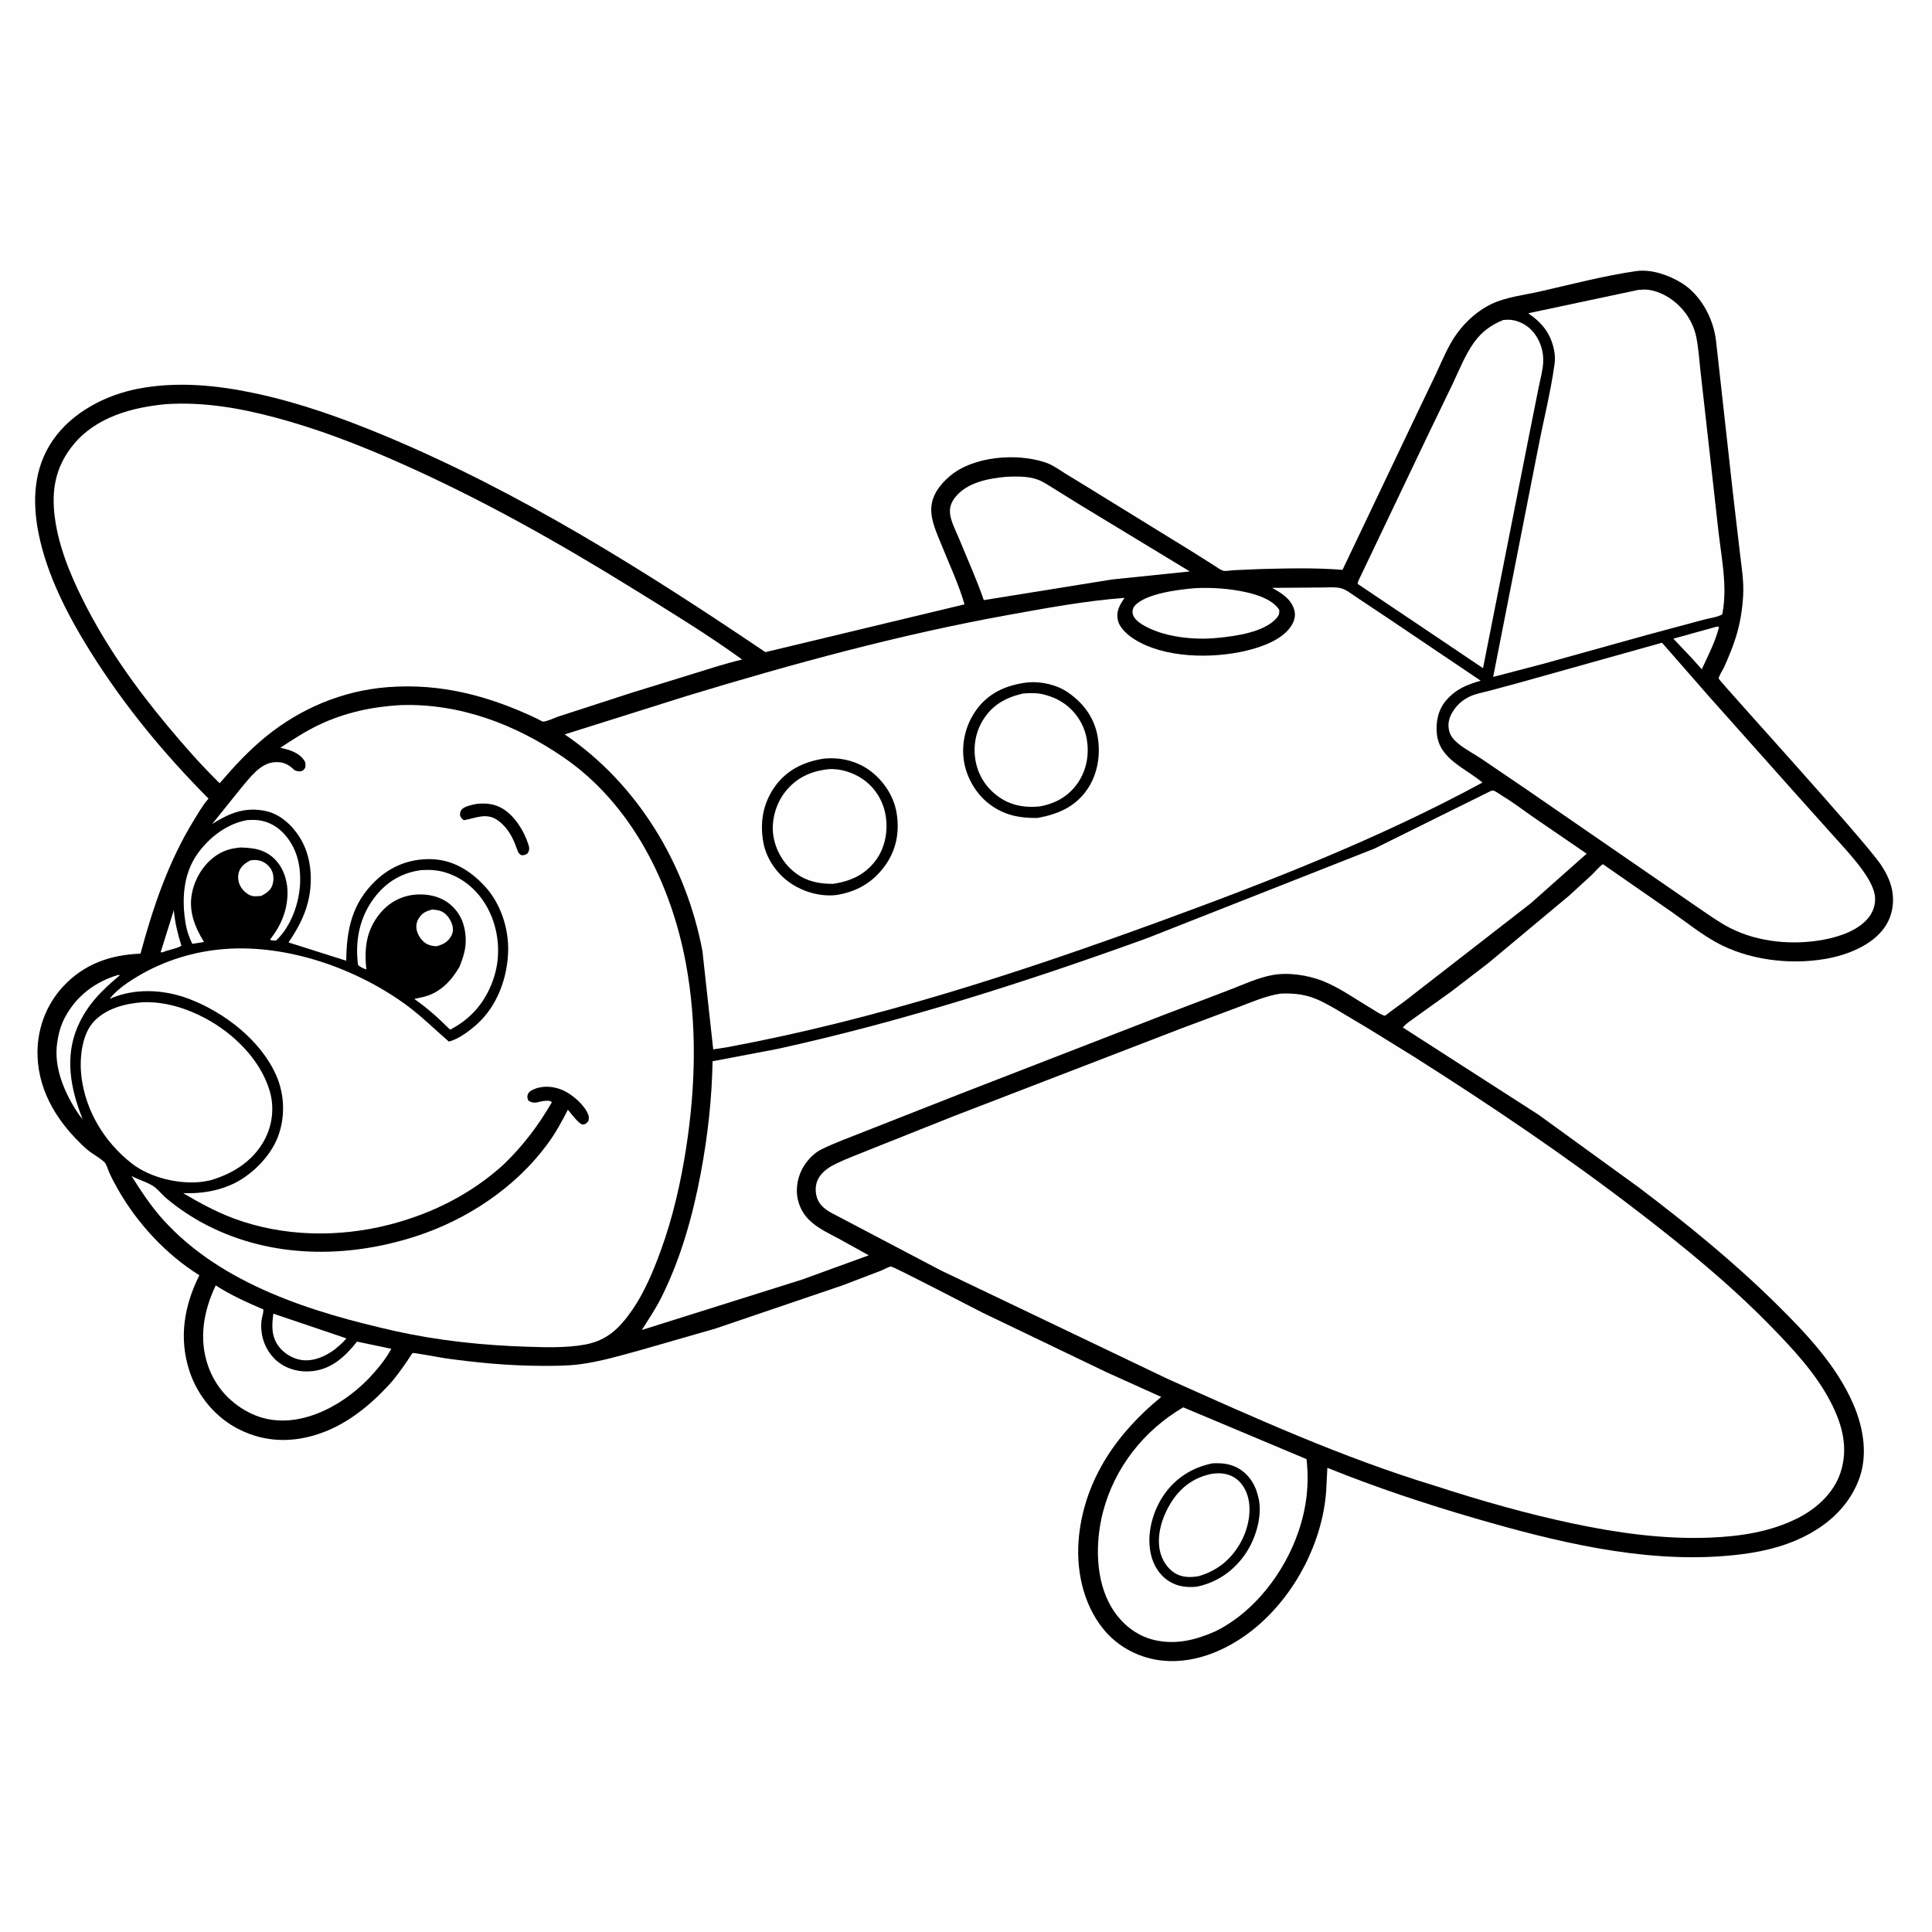
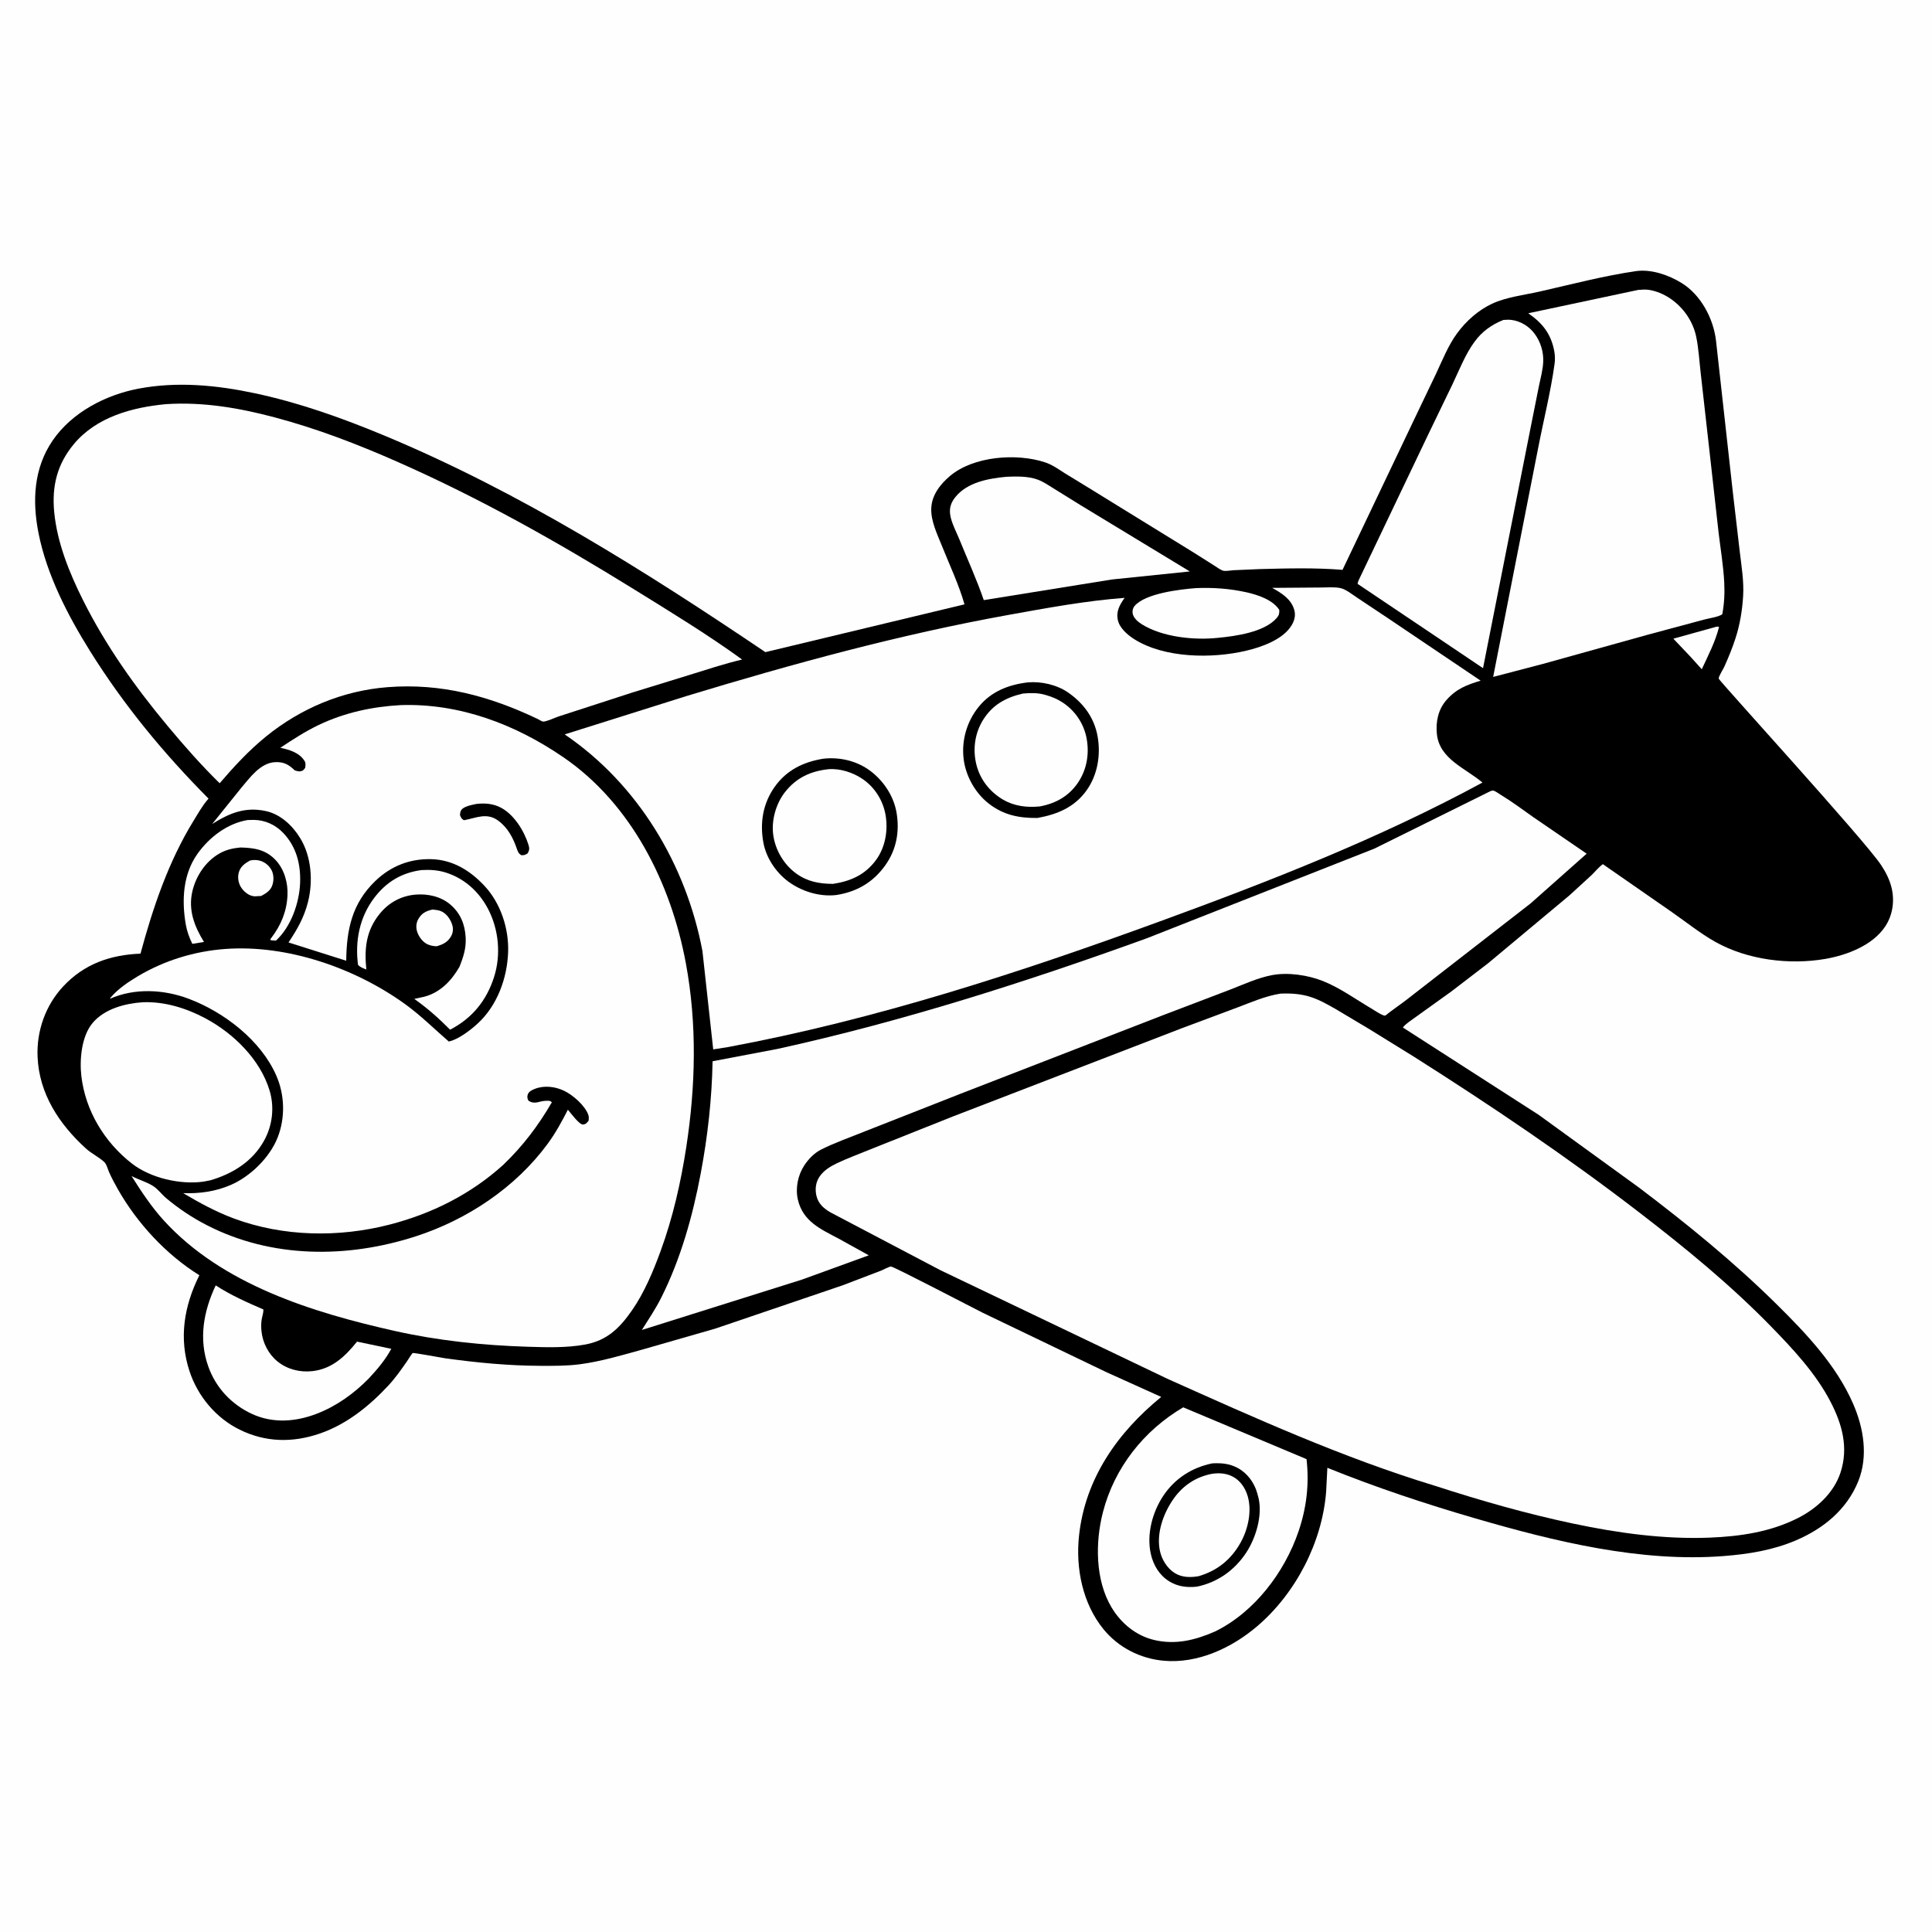
<svg xmlns="http://www.w3.org/2000/svg" version="1.1" style="display: block;" viewBox="0 0 2048 2048" width="1024" height="1024">
  <path transform="translate(0,0)" fill="rgb(254,254,254)" d="M -0 -0 L 2048 0 L 2048 2048 L -0 2048 L -0 -0 z" />
  <path transform="translate(0,0)" fill="rgb(0,0,0)" d="M 1734.63 287.336 C 1750.83 285.24 1768.89 291.57 1782.53 299.961 C 1802.99 312.549 1816.2 337.478 1819.01 360.869 L 1836.88 521.82 L 1844.2 584.611 C 1846.02 600.182 1848.74 615.947 1847.8 631.666 C 1846.89 646.917 1844.44 661.936 1839.74 676.5 C 1836.45 686.688 1832.32 696.733 1827.96 706.5 C 1826.59 709.56 1821.94 716.625 1821.86 719.319 C 1821.8 721.261 1975.79 889.628 1993.93 916.814 C 1999 924.417 2003.08 932.409 2005.21 941.341 C 2008.49 955.16 2006.35 970.064 1998.43 982.04 C 1985.14 1002.15 1957.66 1012.56 1934.94 1016.48 C 1896.87 1023.06 1852.49 1017.58 1818.4 998.474 C 1802.3 989.447 1787.14 977.21 1771.97 966.654 L 1699.1 916.049 C 1694.62 919.255 1690.89 924.038 1686.88 927.872 L 1663.58 949.212 L 1577.5 1021.06 L 1538.29 1051.13 L 1499.58 1078.9 C 1495.7 1081.84 1489.97 1085.24 1487.12 1089.21 L 1630.94 1181.68 L 1737.48 1258.94 C 1788.24 1297.37 1837.66 1337.51 1883 1382.28 C 1914.48 1413.35 1946.65 1447.18 1964.48 1488.27 C 1975.51 1513.67 1980.53 1543.55 1969.91 1570 C 1957.8 1600.17 1932.96 1620.41 1903.63 1632.91 C 1879.36 1643.25 1853.63 1647.41 1827.5 1649.46 C 1739.29 1656.4 1648.07 1634.03 1563.97 1609.57 C 1510.91 1594.14 1458.31 1576.66 1407.06 1555.94 L 1405.77 1581.16 C 1401.64 1634.83 1373.5 1689.15 1332.5 1724.02 C 1305.59 1746.91 1269.85 1763.62 1233.84 1760.47 C 1208.99 1758.3 1185.67 1746.53 1169.8 1727.1 C 1147.57 1699.88 1140.12 1662.41 1143.8 1628.03 C 1150.3 1567.32 1184.63 1518.59 1230.96 1480.8 L 1173.01 1454.64 L 1042 1391.71 C 1031.05 1386.27 947.615 1342.65 944.411 1342.56 C 942.743 1342.52 936.335 1345.99 934.283 1346.8 L 893.192 1362.5 L 758.244 1408.38 L 680.986 1430.58 C 659.224 1436.6 636.818 1443.29 614.392 1446.21 C 600.789 1447.98 586.475 1447.88 572.771 1447.83 C 538.963 1447.71 505.26 1444.48 471.799 1439.82 C 468.632 1439.37 438.829 1433.82 437.537 1434.26 C 436.784 1434.52 431.911 1442.36 431.138 1443.47 C 425.025 1452.24 418.97 1460.88 411.669 1468.73 C 391.391 1490.52 367.425 1509.86 338.94 1519.64 C 310.159 1529.52 281.565 1529.01 254.114 1515.54 C 228.926 1503.17 209.632 1480.07 200.885 1453.53 C 189.34 1418.51 195.165 1384.2 211.336 1351.8 C 176.094 1329.93 145.277 1296.54 124.885 1260.54 C 121.545 1254.65 118.288 1248.58 115.575 1242.37 C 114.355 1239.57 112.878 1234.01 110.695 1231.96 C 104.945 1226.55 97.054 1222.92 91.013 1217.41 C 62.682 1191.58 41.382 1159.37 39.824 1120.01 C 38.741 1092.67 48.22 1065.82 66.897 1045.73 C 89.172 1021.77 116.968 1012.18 148.928 1010.9 C 162.109 962.068 178.594 913.254 205.212 870 C 209.903 862.376 214.401 854.28 220.257 847.485 L 221.072 846.567 C 173.635 798.851 131.3 747.536 95.595 690.394 C 71.83 652.361 49.563 609.337 40.805 565.025 C 34.072 530.953 35.68 496.375 55.807 466.956 C 76.255 437.066 111.967 418.607 146.919 411.972 C 187.985 404.176 229.882 408.272 270.438 416.926 C 317.785 427.03 363.373 443.371 407.979 461.957 C 550.91 521.508 683.358 604.926 811.334 691.295 L 1022.41 640.642 C 1016.51 619.861 1006.6 598.984 998.559 578.856 C 993.593 566.422 986.638 552.471 987.187 538.777 C 987.746 524.803 996.615 513.412 1006.84 504.724 C 1031.94 483.392 1077.88 480.144 1107.91 490.128 C 1115.59 492.679 1122.01 497.391 1128.79 501.676 L 1153.27 516.652 L 1265.68 585.935 L 1287.06 599.462 C 1289.46 601.012 1294.08 604.405 1296.83 605.025 C 1299.52 605.631 1304.52 604.608 1307.53 604.453 L 1335.43 603.248 C 1364.39 602.486 1394.27 601.709 1423.13 604.063 L 1499.86 443.002 L 1522.43 395.82 C 1529.16 381.461 1535.26 365.969 1544.71 353.137 C 1554.22 340.209 1567.08 328.781 1581.67 321.952 C 1596.75 314.892 1615.95 312.731 1632.26 309.023 C 1665.98 301.356 1700.47 292.292 1734.63 287.336 z" />
-   <path transform="translate(0,0)" fill="rgb(254,254,254)" d="M 184.254 964.854 C 185.465 978.062 188.346 989.741 192.257 1002.4 C 189.621 1004.81 179.97 1006.78 176.212 1007.97 C 174.142 1008.84 172.542 1009.77 170.245 1009.5 L 184.254 964.854 z" />
  <path transform="translate(0,0)" fill="rgb(254,254,254)" d="M 1818.89 664.5 C 1821.12 664.143 1819.99 664.152 1822.28 664.5 C 1818.45 680.023 1810.67 694.969 1803.95 709.435 L 1792.28 696.494 L 1773.82 677.032 L 1818.89 664.5 z" />
  <path transform="translate(0,0)" fill="rgb(254,254,254)" d="M 264.998 912.176 C 268.359 911.517 271.223 911.389 274.6 912.127 C 280.012 913.31 284.713 916.938 287.495 921.723 C 290.185 926.35 290.425 932.427 288.966 937.5 C 287.129 943.892 282.349 946.774 276.874 949.767 L 270 950.139 C 264.55 949.936 259.396 945.952 256.3 941.743 C 252.961 937.204 251.624 930.968 252.954 925.5 C 254.59 918.77 259.271 915.424 264.998 912.176 z" />
  <path transform="translate(0,0)" fill="rgb(254,254,254)" d="M 458.538 964.118 C 461.625 964.484 465.078 964.734 467.918 966.056 C 473.56 968.683 477.551 974.543 479.367 980.346 C 480.624 984.366 480.308 988.58 478.271 992.286 C 474.769 998.66 469.536 1001.2 462.834 1003.08 C 459.449 1003 455.743 1002.31 452.698 1000.76 C 447.681 998.201 443.63 992.507 442.053 987.184 C 440.762 982.823 441.203 978.079 443.503 974.115 C 447.15 967.828 451.745 965.713 458.538 964.118 z" />
-   <path transform="translate(0,0)" fill="rgb(254,254,254)" d="M 125.109 1033.5 L 127.16 1033.69 C 107.826 1049.97 92.305 1065.05 82.172 1088.66 C 68.334 1120.92 75.001 1154.97 87.55 1186.18 C 84.649 1183.23 82.56 1179.89 80.312 1176.44 L 80.174 1176.26 C 67.34 1155.75 56.987 1130.39 60.572 1105.7 L 60.834 1104 C 62.187 1094.79 64.633 1086.33 69.057 1078.11 C 81.191 1055.55 100.817 1040.82 125.109 1033.5 z" />
-   <path transform="translate(0,0)" fill="rgb(254,254,254)" d="M 289.775 1392.56 L 367.209 1418.73 C 363.627 1423.21 359.292 1426.72 354.932 1430.41 C 344.819 1437.83 332.317 1443.52 319.48 1441.64 C 310.272 1440.29 300.862 1434.59 295.354 1427.09 C 287.445 1416.33 288.079 1405.07 289.775 1392.56 z" />
  <path transform="translate(0,0)" fill="rgb(254,254,254)" d="M 262.419 869.274 L 268.978 869.128 C 281.061 869.214 292.226 874.438 300.5 883.223 C 314.269 897.842 318.922 916.492 318.119 936.112 C 317.252 957.306 308.412 982.521 292.5 997.121 L 287.077 996.723 C 286.481 995.032 286.387 995.855 287.532 994.344 C 297.879 980.695 303.87 966.473 304.742 949.262 C 305.417 935.943 301.363 921.36 292.039 911.563 C 281.448 900.435 269.318 898.759 254.847 898.369 C 246.835 899.152 239.739 900.685 232.636 904.734 C 217.985 913.086 207.789 928.415 203.967 944.641 C 199.294 964.473 205.946 981.846 216.239 998.511 L 203.885 1000.52 C 200.708 994.045 198.205 987.255 196.965 980.137 C 192.489 954.456 193.852 926.566 209.57 904.749 C 222.18 887.247 241 872.918 262.419 869.274 z" />
  <path transform="translate(0,0)" fill="rgb(254,254,254)" d="M 1267.67 623.428 C 1285.6 622.636 1303.61 623.937 1321.16 627.823 C 1333.1 630.467 1349.22 635.757 1356.07 646.5 C 1356.32 650.021 1355.85 652.177 1353.5 654.938 C 1340.53 670.189 1309.59 674.376 1290.92 676.154 C 1265.84 678.789 1232.49 675.477 1210.5 661.823 C 1206.35 659.249 1201.39 655.096 1200.59 649.958 C 1200.2 647.48 1201.02 644.356 1202.61 642.465 C 1214 628.893 1251.13 624.731 1267.67 623.428 z" />
  <path transform="translate(0,0)" fill="rgb(254,254,254)" d="M 446.615 922.33 C 455.807 921.801 464.169 922.238 473 925.074 C 492.597 931.368 507.967 945.479 517.413 963.604 C 528.783 985.421 531.224 1012.25 523.702 1035.75 C 515.681 1060.81 500.457 1079.41 477.117 1091.53 C 465.151 1079.41 453.057 1068.74 439.148 1058.86 L 449.572 1056.61 C 466.623 1052.16 478.418 1039.75 486.978 1025.01 C 491.168 1014.68 494.304 1005.01 493.623 993.661 C 492.789 979.772 488.203 968.193 477.5 958.959 C 467.443 950.281 453.541 947.261 440.548 948.328 C 425.5 949.564 412.455 956.589 402.878 968.203 C 388.067 986.165 386.062 1005.27 388.325 1027.73 C 385.245 1026.43 381.66 1025.36 379.5 1022.7 C 376.242 997.494 381.083 972.369 396.658 951.813 C 409.445 934.937 425.646 925.149 446.615 922.33 z" />
  <path transform="translate(0,0)" fill="rgb(254,254,254)" d="M 228.664 1362.56 C 244.515 1372.91 261.899 1380.59 279.226 1388.09 C 279.338 1391.58 277.975 1395.2 277.398 1398.66 C 276.723 1402.7 276.773 1407.06 277.182 1411.13 C 278.42 1423.43 284.657 1435.6 294.366 1443.36 C 304.755 1451.67 318.126 1454.94 331.251 1453.45 C 352.116 1451.08 366.045 1437.7 378.469 1422.18 L 414.807 1429.8 C 408.213 1441.88 400.094 1451.36 390.79 1461.38 C 375.1 1477.33 356.698 1490.54 335.726 1498.63 C 313.465 1507.22 289.326 1509.05 267.233 1498.88 C 245.559 1488.9 228.948 1471.3 220.876 1448.77 C 210.362 1419.43 215.706 1390.05 228.664 1362.56 z" />
  <path transform="translate(0,0)" fill="rgb(254,254,254)" d="M 1066.72 505.415 C 1077.27 504.914 1089.81 504.688 1099.85 508.351 C 1106.09 510.625 1112.06 514.794 1117.68 518.264 L 1145.46 535.517 L 1261.25 605.756 L 1178.76 614.273 L 1042.84 636.15 C 1035.47 614.526 1025.69 593.206 1017.09 572 C 1013.78 563.856 1008.5 554.177 1007.23 545.519 C 1006.18 538.407 1008.18 532.6 1012.61 527.071 C 1025.33 511.21 1047.64 507.239 1066.72 505.415 z" />
  <path transform="translate(0,0)" fill="rgb(254,254,254)" d="M 151.196 1062.43 C 174.302 1061.45 197.595 1068.69 217.805 1079.51 C 247.606 1095.46 275.914 1123.12 285.809 1156.13 C 291.105 1173.8 288.845 1193.01 279.947 1209.11 C 267.734 1231.21 246.65 1244.21 223.114 1251.14 L 215.75 1252.57 C 191.182 1256.04 159.665 1248.83 139.894 1233.47 C 110.855 1210.91 90.604 1177.58 86.267 1140.93 C 84.196 1123.42 86.339 1098.56 98.085 1084.49 C 110.69 1069.4 132.446 1063.7 151.196 1062.43 z" />
  <path transform="translate(0,0)" fill="rgb(254,254,254)" d="M 1593.64 339.152 C 1596.39 339.005 1599.23 338.785 1601.97 339.104 C 1611.81 340.25 1621.11 346.032 1626.9 353.974 C 1633.12 362.532 1636.24 372.719 1635.88 383.291 C 1635.59 391.952 1632.99 400.973 1631.28 409.458 L 1621.93 456.293 L 1572.07 708.293 L 1518.92 672.534 L 1439.09 618.909 C 1439.3 617.374 1439.69 616.346 1440.32 614.899 L 1514.27 459.947 L 1539.77 407.176 C 1546.85 392.284 1553.11 376.004 1562.81 362.622 C 1570.88 351.493 1580.95 344.25 1593.64 339.152 z" />
  <path transform="translate(0,0)" fill="rgb(254,254,254)" d="M 1254.24 1491.82 L 1384.99 1546.75 C 1387.94 1573.2 1385.08 1598.11 1376.49 1623.34 C 1361.73 1666.68 1329.72 1709.01 1288.09 1729.39 C 1267.18 1738.59 1246.17 1743.83 1223.47 1738.45 C 1204.16 1733.87 1188.42 1720.82 1178.31 1703.96 C 1160.91 1674.94 1160.92 1634.76 1169.18 1602.88 C 1181.39 1555.74 1212.51 1516.4 1254.24 1491.82 z" />
  <path transform="translate(0,0)" fill="rgb(0,0,0)" d="M 1285.11 1551.22 C 1294.76 1550.72 1303.33 1551.42 1312.08 1556.14 C 1322.37 1561.69 1329.78 1571.98 1332.81 1583.14 L 1333.3 1585 L 1334.21 1588.44 C 1338.29 1606.97 1331.23 1630.43 1320.95 1646 C 1308.63 1664.64 1290.61 1677.38 1268.75 1681.93 C 1258.28 1683 1248.65 1681.93 1239.54 1676.35 C 1228.94 1669.85 1222.47 1658.98 1219.86 1646.97 C 1215.38 1626.39 1221.51 1603.23 1232.96 1585.87 C 1245.19 1567.32 1263.52 1555.62 1285.11 1551.22 z" />
  <path transform="translate(0,0)" fill="rgb(254,254,254)" d="M 1284.97 1562.25 C 1292.54 1561.26 1299.82 1561.63 1306.72 1565.24 C 1314.87 1569.5 1320.09 1577.39 1322.63 1586.07 C 1327.18 1601.63 1323.1 1620.54 1315.46 1634.53 C 1305.45 1652.87 1290.55 1665.06 1270.52 1670.84 C 1262.03 1672.31 1253.14 1672.29 1245.5 1667.64 C 1237.28 1662.64 1231.43 1653.1 1229.5 1643.75 C 1225.75 1625.54 1232.91 1605.22 1243.06 1590.18 C 1253.19 1575.17 1267.23 1565.6 1284.97 1562.25 z" />
  <path transform="translate(0,0)" fill="rgb(254,254,254)" d="M 1736.55 307.32 C 1740.33 307.075 1744.3 306.672 1748.06 307.285 C 1764.37 309.946 1779.08 320.644 1788.29 334.173 C 1792.86 340.9 1796.28 348.637 1797.97 356.599 C 1800.68 369.418 1801.34 383.121 1802.89 396.163 L 1812.63 482.757 L 1821.78 564.62 C 1823.86 581.982 1826.85 599.774 1827.75 617.216 C 1828.33 628.619 1827.84 639.924 1825.68 651.148 C 1821.3 654.158 1811.52 655.376 1806.15 656.859 L 1747.51 672.608 L 1635.58 703.757 L 1582.81 717.565 L 1630.42 475.375 C 1636.15 445.733 1643.74 415.77 1647.89 385.891 C 1648.51 381.398 1648.43 376.775 1647.6 372.314 C 1644.13 353.735 1635.11 342.563 1620.02 332.08 L 1736.55 307.32 z" />
-   <path transform="translate(0,0)" fill="rgb(254,254,254)" d="M 1761.79 681.302 L 1811.39 738.018 L 1904.2 842.142 L 1942.32 884.679 C 1952.8 896.338 1963.65 907.901 1973 920.5 C 1978.79 928.307 1985.5 938.673 1987.28 948.377 C 1988.71 956.184 1986.47 964.783 1981.9 971.168 C 1971.46 985.781 1950.53 992.81 1933.69 996.008 C 1901.04 1002.21 1864 998.995 1834.09 983.778 C 1822.34 977.798 1811.4 969.782 1800.48 962.411 L 1618.78 837.264 L 1570.16 804.225 C 1562.39 799.082 1553.77 794.574 1546.5 788.801 C 1542.39 785.542 1538.14 781.238 1536.57 776.144 C 1534.36 768.98 1535.54 761.968 1539.27 755.53 C 1543.71 747.875 1550.06 742.028 1558.13 738.292 C 1564.41 735.381 1571.67 734.032 1578.38 732.342 L 1608.88 724.136 L 1761.79 681.302 z" />
  <path transform="translate(0,0)" fill="rgb(254,254,254)" d="M 1580.24 838.5 C 1581.16 838.36 1582.1 837.883 1583.01 838.081 C 1585.19 838.554 1589.25 841.597 1591.24 842.797 C 1603.08 849.975 1614.21 858.372 1625.54 866.33 L 1681.93 904.943 L 1622.46 957.696 L 1489.55 1060.91 L 1472.74 1073.23 C 1471.86 1073.88 1469.04 1076.44 1468.14 1076.58 C 1465.72 1076.98 1455.88 1070.35 1453.5 1068.95 C 1436.93 1059.18 1420.04 1046.92 1402.17 1039.87 C 1386.26 1033.59 1365.28 1030.48 1348.4 1033.67 C 1332.92 1036.6 1317.88 1043.73 1303.2 1049.34 L 1232.27 1076.37 L 1018.09 1159.46 L 916.152 1199.55 C 900.984 1205.71 884.929 1211.26 870.336 1218.62 C 863.2 1222.22 857.09 1228.56 852.701 1235.17 C 845.819 1245.53 842.954 1259.47 845.791 1271.71 C 851.144 1294.82 870.084 1302.98 889.151 1313.08 L 920.939 1330.69 L 850.077 1356.44 L 680.399 1409.82 C 687.516 1398.55 694.993 1387.42 700.976 1375.5 C 721.577 1334.46 734.288 1289.04 742.758 1244.07 C 750.208 1204.53 754.596 1165.21 755.372 1124.97 L 824.211 1111.89 C 957.006 1082.74 1087.86 1040.9 1215.6 994.637 L 1456.93 899.56 L 1580.24 838.5 z" />
  <path transform="translate(0,0)" fill="rgb(254,254,254)" d="M 176.065 428.406 C 215.285 425.864 253.451 432.399 291.281 442.45 C 335.929 454.312 378.7 470.764 420.918 489.38 C 508.23 527.88 590.726 574.302 671.779 624.512 C 710.49 648.493 749.769 672.407 786.686 699.122 C 767.397 703.713 748.496 709.997 729.56 715.855 L 669.919 734.24 L 592.286 759.426 C 588.003 760.797 579.644 764.946 575.686 764.929 C 574.631 764.924 570.908 762.605 569.737 762.035 C 518.702 737.765 467.725 724.009 410.922 728.422 C 363.368 732.117 318.793 750.788 281.897 780.804 C 263.749 795.568 248.045 812.544 232.856 830.263 C 213.346 811.199 195.384 790.752 177.923 769.825 C 143.386 728.432 112.304 684.707 88.1 636.394 C 73.57 607.39 60.567 575.342 57.455 542.769 C 54.837 515.364 60.537 492.128 78.245 470.815 C 102.237 441.939 140.295 431.749 176.065 428.406 z" />
  <path transform="translate(0,0)" fill="rgb(254,254,254)" d="M 424.782 747.434 C 487.252 745.4 546.115 767.748 597.052 802.607 C 669.505 852.189 711.399 936.731 727.045 1021.12 C 739.02 1085.71 737.411 1151.69 727.412 1216.41 C 721.661 1253.64 713.25 1290.68 700.296 1326.11 C 692.453 1347.56 683.078 1370.09 669.985 1388.95 C 656.897 1407.81 643.601 1420.92 620.5 1425.23 C 600.668 1428.93 579.171 1428.23 559.086 1427.6 C 512.208 1426.14 464.462 1421.18 418.662 1410.91 C 331.294 1391.31 235.612 1361.82 173.5 1293.59 C 160.365 1279.16 149.823 1263.05 139.409 1246.64 C 146.754 1250.52 155.696 1252.97 162.5 1257.35 C 167.511 1260.58 171.529 1266.22 176.18 1270.11 C 189.534 1281.27 203.571 1290.65 219.047 1298.63 C 287.831 1334.09 368.043 1334.05 440.533 1310.63 C 495.149 1292.99 546.516 1258.87 580.675 1212.3 C 588.953 1201.01 595.628 1188.78 601.972 1176.33 C 604.884 1179.71 614.123 1192.38 618 1192.04 C 621.184 1191.76 622.081 1190.25 623.937 1188 C 624.169 1185.66 624.419 1183.96 623.604 1181.7 C 620.024 1171.77 607.172 1160.67 597.949 1156.27 C 588.508 1151.75 576.905 1150.36 567 1154.22 C 564.162 1155.33 560.552 1157.01 559.5 1160.09 C 558.603 1162.71 558.962 1164.47 560.221 1166.79 C 567.171 1171.28 571.541 1167 578.605 1166.91 C 581.601 1166.87 582.869 1166.39 584.985 1168.5 C 570.431 1193.44 554.448 1214.61 533.624 1234.63 C 499.128 1265.94 457.685 1286.64 412.733 1298.19 C 358.997 1311.99 300.349 1311.04 248.028 1291.69 C 229.336 1284.77 211.268 1274.93 194.167 1264.77 C 211.492 1265.41 228.739 1263.03 244.719 1256.05 C 265.626 1246.92 286.012 1226.98 294.362 1205.66 C 302.517 1184.84 301.854 1160.67 292.93 1140.25 C 276.52 1102.69 237.643 1073.01 200.18 1058.79 C 173.718 1048.75 142.569 1047.16 116.457 1058.79 C 116.971 1057.94 117.115 1057.65 117.845 1056.8 C 125.443 1048 136.192 1040.77 146.136 1034.85 C 174.32 1018.07 206.303 1008.29 239 1005.93 C 304.695 1001.18 376.395 1026.18 429.181 1064.24 C 445.984 1076.35 460.142 1090.58 475.72 1104.04 C 485.64 1102.03 498.533 1092.11 505.933 1085.39 C 527.032 1066.23 537.649 1037.1 538.631 1009.2 C 539.509 984.24 530.708 957.417 513.569 939.056 C 498.334 922.735 479.833 911.316 457 910.745 C 434.432 910.18 414.204 918.124 397.912 933.818 C 373.124 957.696 367.358 985.338 367.02 1018.42 L 305.847 999.038 C 315.083 985.244 322.423 972.341 326.5 956.082 C 331.988 934.198 330.225 908.083 318.248 888.499 C 310.136 875.236 297.476 863.175 281.833 859.769 C 259.898 854.994 243.093 861.967 224.918 873.476 L 255.745 835.148 C 265.08 824.23 275.865 808.764 291.5 807.933 C 300.032 807.479 305.165 809.91 311.254 815.503 L 312.5 816.657 C 314.487 817.236 316.647 818.012 318.723 817.564 C 321.556 816.952 321.888 816.08 323.5 813.883 C 323.836 811.429 324.296 809.091 322.934 806.826 C 317.497 797.786 306.734 794.725 297.161 792.676 C 310.334 783.966 323.543 775.308 337.832 768.5 C 365.424 755.353 394.417 749.132 424.782 747.434 z" />
  <path transform="translate(0,0)" fill="rgb(0,0,0)" d="M 505.046 852.201 C 513.858 851.202 522.502 851.819 530.546 855.924 C 544.668 863.132 555.442 880.463 560.105 895.172 C 561.363 899.142 561.355 900.809 559.448 904.5 C 556.378 906.41 556.082 906.652 552.5 906.517 C 549.991 904.915 549.397 903.679 548.355 901.026 L 548.022 900.144 C 544.03 888.374 538.439 877.555 528.227 869.993 C 515.913 860.876 504.772 867.167 491.798 869.48 C 489.137 867.89 488.738 866.788 487.593 864.054 C 487.728 862.199 487.843 860.639 488.789 858.977 C 491.184 854.77 500.534 853.155 505.046 852.201 z" />
  <path transform="translate(0,0)" fill="rgb(254,254,254)" d="M 1348.54 623.172 L 1399.96 622.779 C 1406.47 622.828 1414.84 621.985 1421.05 623.437 C 1426.93 624.814 1433.25 630.02 1438.34 633.364 L 1471.73 655.602 L 1569.55 721.532 C 1554.72 726.021 1543.82 730.114 1533.23 742.144 C 1524.49 752.076 1521.88 765.106 1523.14 777.957 C 1525.78 804.679 1553.65 814.393 1571.48 829.551 C 1461.83 888.899 1346.37 934.009 1229.48 976.709 C 1080.2 1031.25 927.706 1080.94 771.227 1110.03 L 756.037 1112.4 L 744.603 1008.05 C 727.222 916.338 676.281 831.315 598.598 778.488 L 728.325 737.649 C 840.237 703.673 953.665 672.637 1068.85 651.868 C 1109.55 644.528 1150.85 636.871 1192.11 633.748 C 1186.91 641.341 1182.87 647.963 1185.02 657.5 C 1186.94 665.982 1195.47 673.238 1202.57 677.685 C 1234.67 697.806 1284.57 698.23 1320.24 689.972 C 1336.85 686.127 1360.28 678.096 1369.4 662.456 C 1372.3 657.469 1373.59 652.139 1371.97 646.5 C 1368.64 634.857 1358.43 628.686 1348.54 623.172 z" />
  <path transform="translate(0,0)" fill="rgb(0,0,0)" d="M 1089.48 723.365 C 1103.7 722.079 1120.37 725.877 1132.15 734.031 C 1148.58 745.413 1160 760.802 1163.52 780.699 C 1166.98 800.22 1163.52 821.351 1151.89 837.726 C 1139.12 855.729 1120.62 863.367 1099.66 867.082 C 1080.09 867.261 1063.8 864.026 1048.09 851.813 C 1033.72 840.643 1023.6 822.4 1021.47 804.36 C 1019.14 784.678 1024.95 764.724 1037.4 749.316 C 1050.64 732.94 1069.11 725.794 1089.48 723.365 z" />
  <path transform="translate(0,0)" fill="rgb(254,254,254)" d="M 1084.36 735.193 C 1091.81 734.497 1099.9 734.35 1107.15 736.346 L 1109 736.883 C 1115.16 738.637 1120.52 740.899 1125.9 744.332 C 1139 752.685 1148.33 766.035 1151.55 781.253 C 1155.05 797.78 1152.39 815.177 1142.93 829.312 C 1133.18 843.907 1119.15 851.731 1102.23 854.843 C 1088.45 856.22 1074.93 854.59 1062.88 847.405 C 1049.01 839.132 1038.88 826.191 1034.97 810.384 C 1031 794.356 1033.35 777.145 1042.13 763.094 C 1052.13 747.07 1066.3 739.32 1084.36 735.193 z" />
  <path transform="translate(0,0)" fill="rgb(0,0,0)" d="M 872.513 804.287 C 889.207 802.352 906.636 806.118 920.518 815.723 C 935.583 826.145 947.216 843.046 950.344 861.229 C 953.826 881.469 950.259 900.864 938.211 917.585 C 925.39 935.376 908.324 945.3 886.729 948.73 C 870.107 950.765 852.342 945.676 838.519 936.536 C 824.001 926.937 812.453 910.591 809.252 893.4 C 805.34 872.393 808.636 851.853 821.155 834.15 C 833.735 816.361 851.463 807.773 872.513 804.287 z" />
  <path transform="translate(0,0)" fill="rgb(254,254,254)" d="M 878.514 815.354 C 890.899 814.478 904.368 818.944 914.525 825.883 C 927.367 834.655 936.135 848.694 938.749 864 C 941.55 880.403 938.45 898.402 928.415 911.914 C 916.957 927.345 901.679 934.146 883.011 936.945 C 868.441 936.864 855.808 934.584 843.806 925.805 C 830.77 916.268 821.867 901.007 819.666 885.06 C 817.533 869.6 822.55 851.789 832.253 839.5 C 844.257 824.297 859.493 817.365 878.514 815.354 z" />
  <path transform="translate(0,0)" fill="rgb(254,254,254)" d="M 1357.25 1053.3 C 1367.8 1052.81 1378.28 1053.43 1388.44 1056.55 C 1398.06 1059.49 1406.87 1064.57 1415.59 1069.49 L 1451.18 1090.72 L 1499.03 1120.29 C 1580.89 1172.18 1660.97 1226.16 1737.8 1285.33 C 1786.82 1323.08 1833.97 1361.65 1877.28 1406.02 C 1900.7 1430.02 1924.84 1455.86 1940.4 1485.86 C 1952.79 1509.75 1959.69 1534.52 1951.01 1561 C 1943.99 1582.44 1925.87 1599.01 1906.2 1609.03 C 1877.03 1623.9 1844.69 1628.68 1812.31 1629.96 C 1764.04 1631.87 1715.13 1625.1 1668 1615.15 C 1618.04 1604.59 1569.29 1590.65 1520.75 1574.89 C 1423.71 1545.37 1330.03 1503.03 1237.62 1461.62 L 996.907 1346.49 L 880.748 1285.4 C 873.345 1281.2 867.383 1276.06 865.412 1267.43 C 863.798 1260.36 864.756 1252.98 868.937 1247 C 873.489 1240.49 880.167 1236.46 887.176 1233.1 C 897.827 1227.99 909.082 1223.94 919.996 1219.41 L 1009.74 1183.64 L 1253.34 1089.75 L 1311.86 1067.89 C 1326.84 1062.25 1341.36 1055.83 1357.25 1053.3 z" />
</svg>